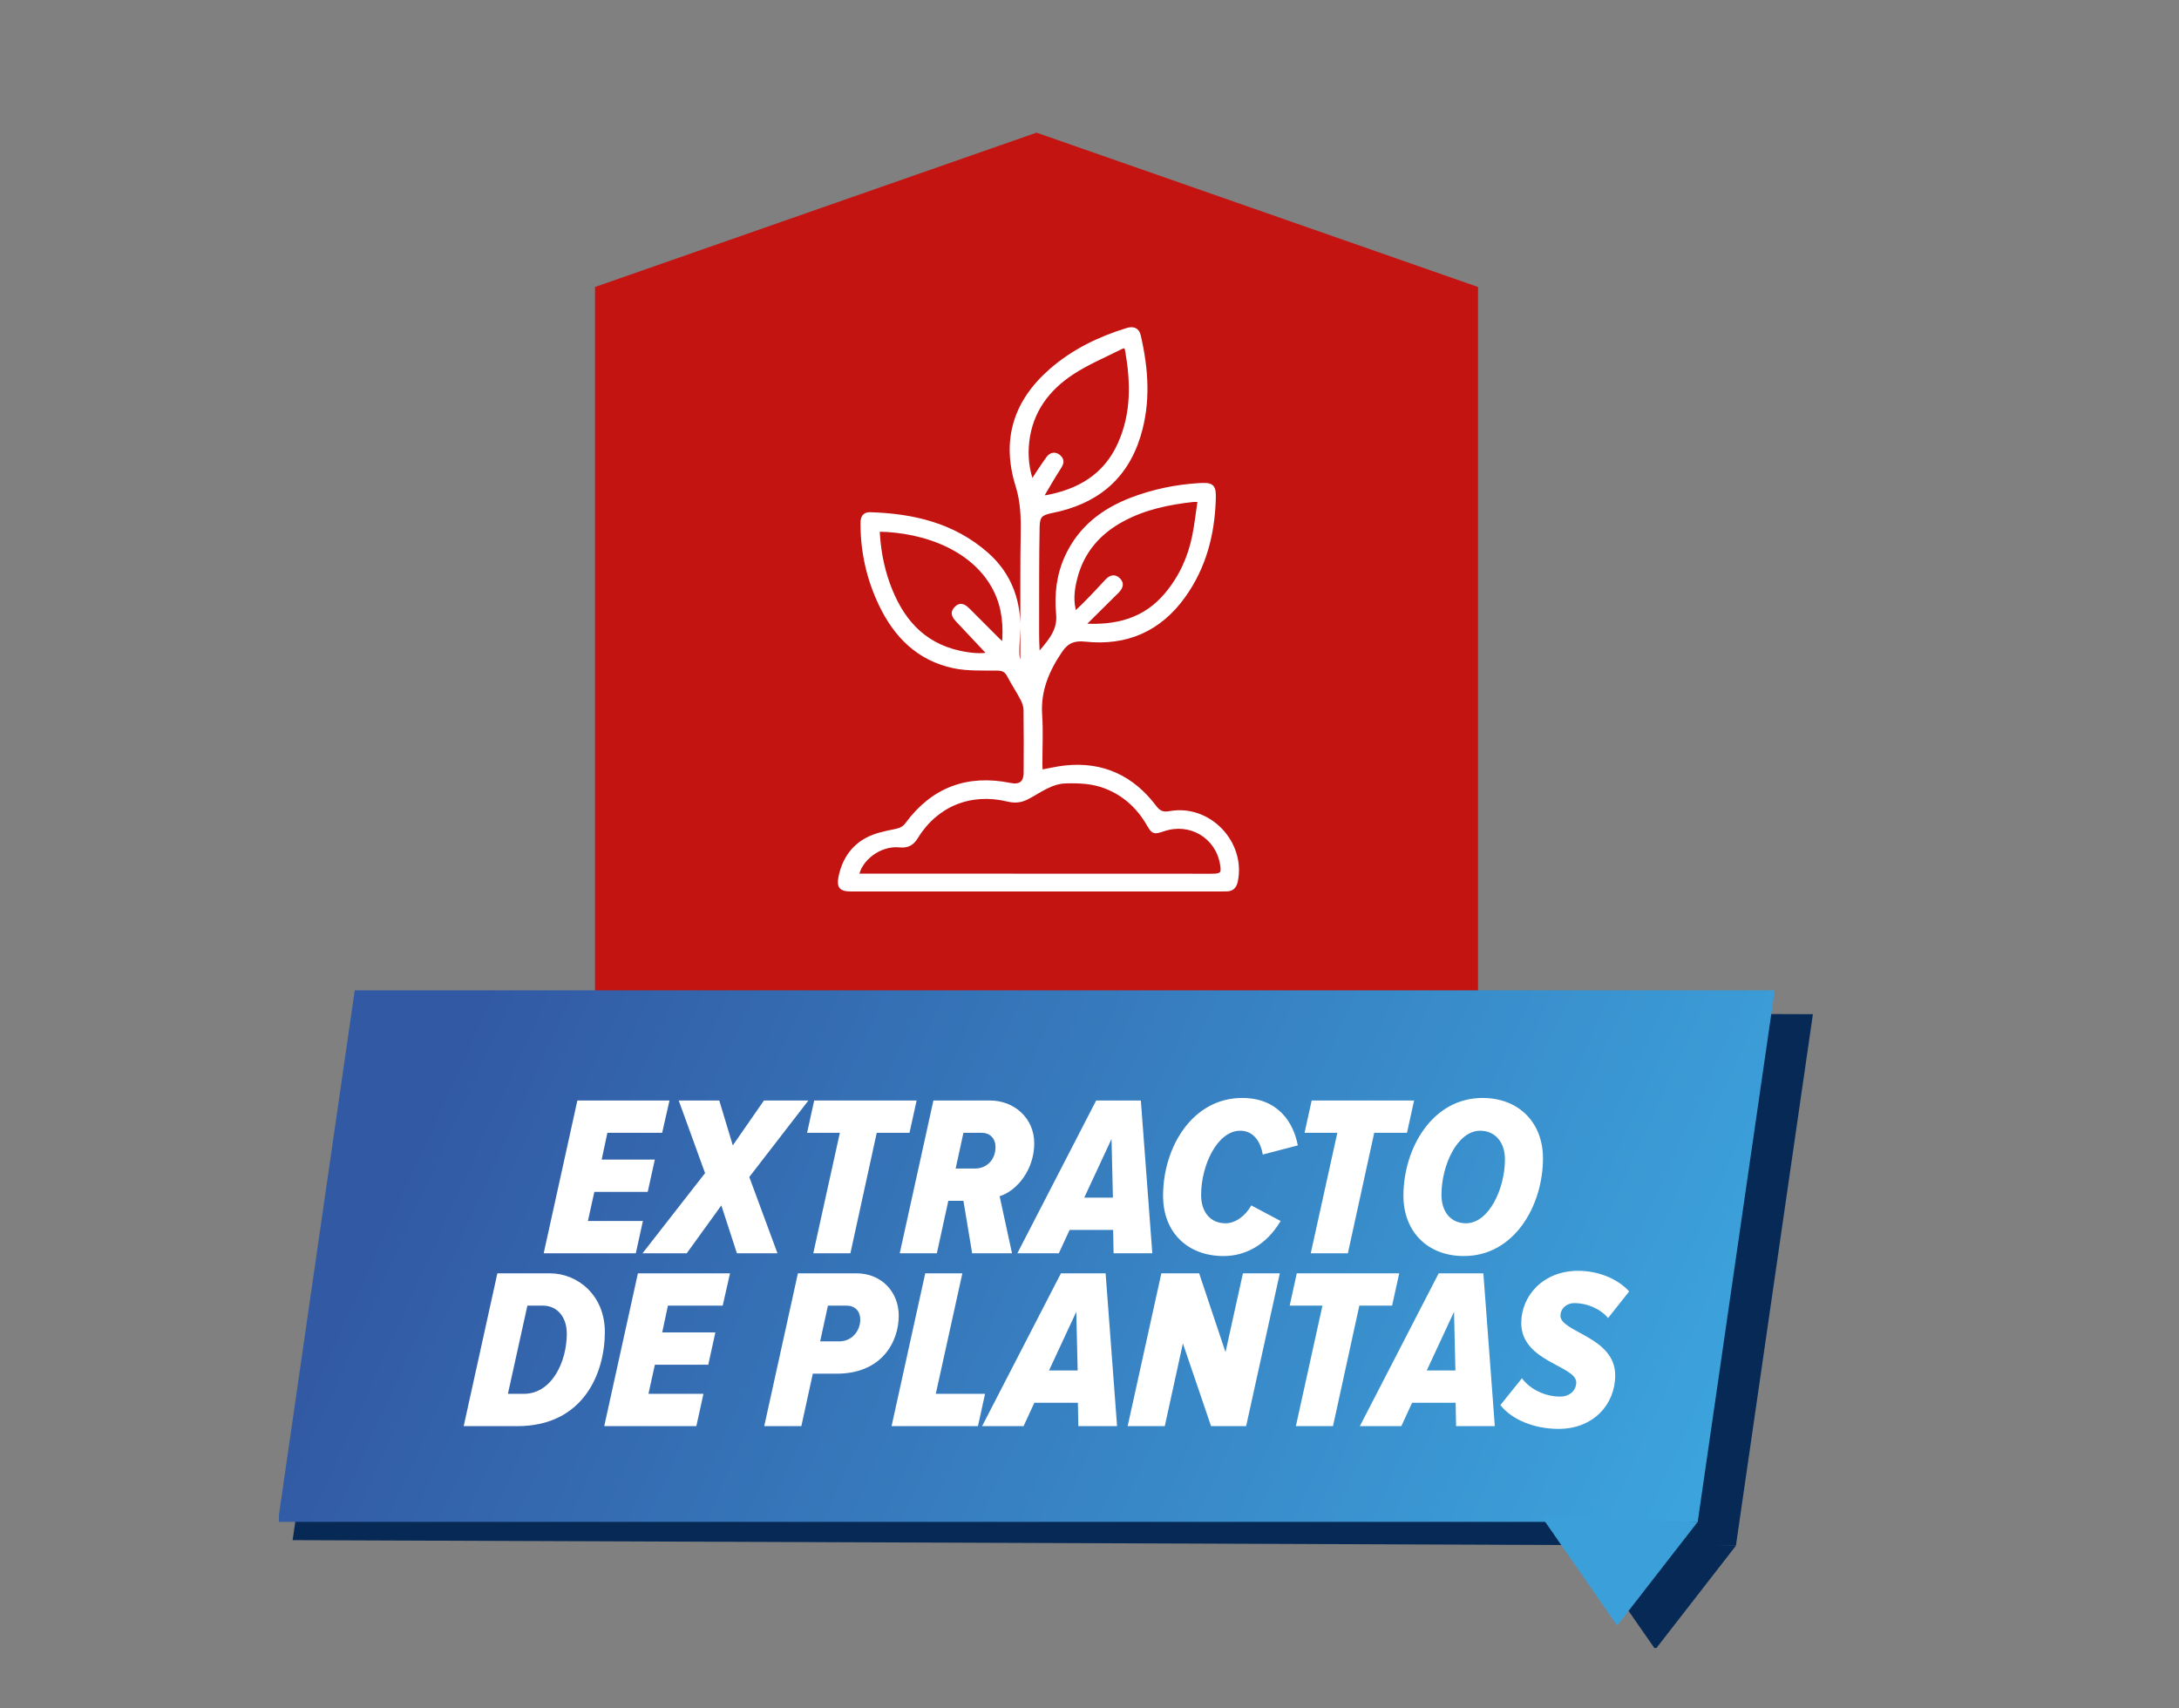
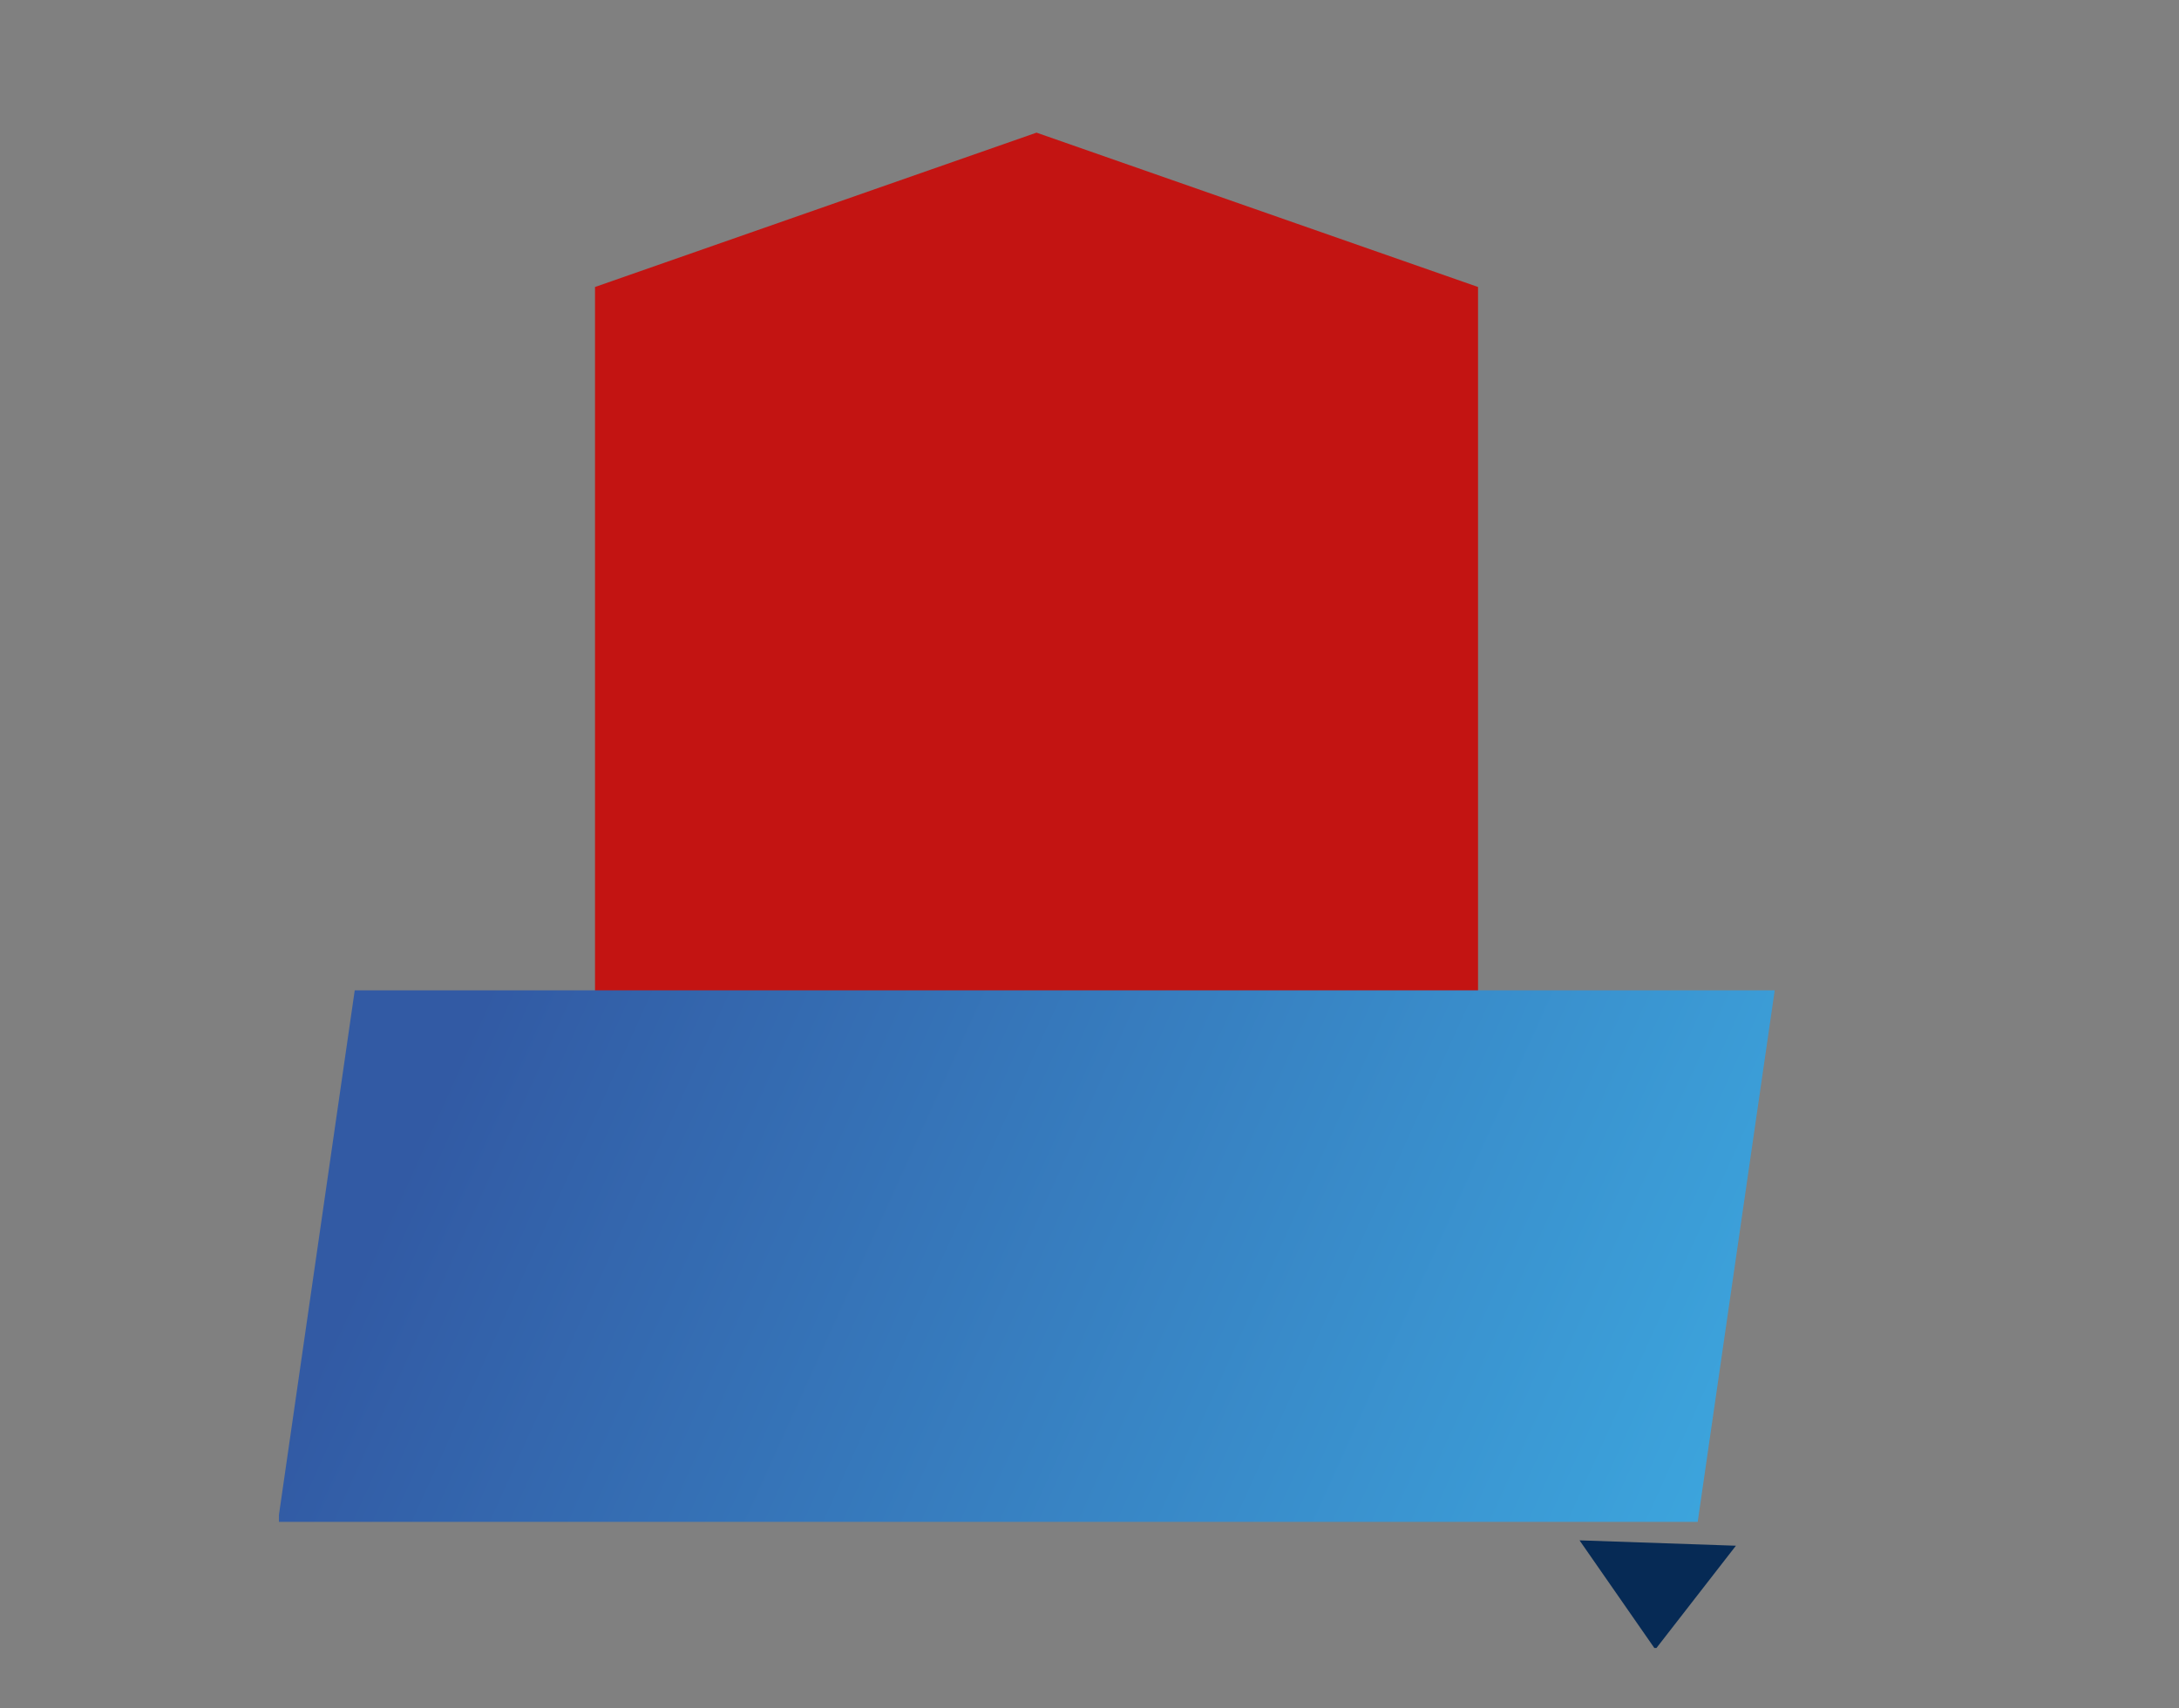
<svg xmlns="http://www.w3.org/2000/svg" width="542" height="425" viewBox="0 0 542 425" fill="none">
  <rect x="0" y="0" width="542" height="425" fill="#808080" stroke="none" />
  <path d="M148 71.4L257.823 33L367.646 71.4V321H148V71.4Z" fill="#C31412" />
-   <path d="M258.788 192.125C260.99 191.725 263.017 191.227 265.078 191.017C274.271 190.07 281.585 193.534 287.089 200.82C288.204 202.293 289.207 202.713 291.023 202.384C300.602 200.631 309.283 209.684 307.306 219.213C307.039 220.482 306.394 221.184 305.069 221.177C304.543 221.177 304.017 221.191 303.498 221.191C273.086 221.191 242.667 221.191 212.255 221.191C211.961 221.191 211.673 221.191 211.379 221.191C209.296 221.141 208.735 220.524 209.107 218.491C209.864 214.375 211.947 211.002 215.6 209.01C217.725 207.853 220.256 207.327 222.675 206.851C223.98 206.591 224.898 206.212 225.691 205.14C232.121 196.402 240.697 193.233 251.278 195.372C253.817 195.884 255.205 194.839 255.212 192.209C255.24 187.02 255.261 181.831 255.184 176.642C255.17 175.702 254.84 174.7 254.399 173.851C253.347 171.839 252.071 169.952 251.026 167.94C250.339 166.615 249.42 166.257 247.961 166.243C244.378 166.208 240.697 166.39 237.226 165.654C228.566 163.81 222.879 158.13 219.155 150.304C216.126 143.951 214.625 137.255 214.632 130.214C214.632 128.945 214.927 127.977 216.442 128.026C227.107 128.349 237.107 130.684 245.36 137.956C250.219 142.24 252.772 147.78 253.164 154.217C253.333 156.98 252.905 159.778 252.968 162.555C252.996 163.915 253.536 165.268 253.845 166.629C254.027 166.594 254.202 166.559 254.385 166.523C254.385 162.548 254.378 158.572 254.385 154.596C254.406 147.254 254.35 139.912 254.483 132.57C254.553 128.587 254.406 124.682 253.2 120.832C249.665 109.549 252.618 100.055 261.404 92.334C266.908 87.496 273.374 84.347 280.344 82.195C281.767 81.753 282.805 82.005 283.163 83.548C285.084 91.829 285.666 100.125 283.121 108.399C279.839 119.072 272.357 124.906 261.663 127.038C258.879 127.592 258.059 128.223 258.003 131.035C257.842 139.365 257.898 147.696 257.877 156.026C257.87 158.459 257.877 160.893 258.136 163.361C260.632 160.156 263.732 157.422 263.29 152.808C262.82 147.822 263.388 142.92 265.569 138.306C268.851 131.364 274.453 127.073 281.431 124.387C286.844 122.305 292.468 121.141 298.253 120.783C301.535 120.58 301.92 120.965 301.822 124.205C301.549 132.893 299.452 141.013 294.34 148.173C288.352 156.559 280.147 160.128 269.973 159.041C267.231 158.747 265.359 159.406 263.753 161.755C260.401 166.65 258.22 171.769 258.634 177.883C258.907 181.943 258.683 186.045 258.69 190.127C258.69 190.758 258.746 191.382 258.774 192.125H258.788ZM213.02 217.937C213.812 217.937 214.436 217.937 215.06 217.937C243.845 217.944 272.623 217.958 301.408 217.965C304.087 217.965 304.536 217.39 304.01 214.683C302.699 207.881 296.037 204.018 289.411 206.219C286.984 207.019 286.963 207.033 285.68 204.845C283.177 200.589 279.727 197.44 275.092 195.624C271.873 194.362 268.556 194.222 265.141 194.306C261.341 194.397 258.529 196.718 255.436 198.317C253.732 199.193 252.302 199.221 250.626 198.822C241.328 196.599 232.752 200.098 227.794 208.204C226.82 209.796 225.691 210.42 223.783 210.23C218.756 209.726 213.735 213.645 213.02 217.951V217.937ZM258.978 123.553C259.805 123.742 259.98 123.84 260.135 123.812C268.444 122.298 275.071 118.462 278.654 110.391C282.02 102.825 281.837 95.006 280.435 87.082C280.196 85.743 279.404 85.995 278.647 86.374C274.608 88.415 270.379 90.175 266.621 92.643C260.513 96.661 256.327 102.208 255.436 109.76C255.002 113.406 255.394 116.947 256.621 120.236C258.024 118.132 259.342 116.022 260.808 114.023C261.453 113.147 262.456 112.88 263.388 113.764C264.321 114.647 263.914 115.419 263.297 116.358C261.825 118.616 260.513 120.965 258.971 123.553H258.978ZM218.202 131.666C218.412 136.42 219.197 140.922 220.761 145.262C223.896 153.986 229.246 160.472 238.782 162.505C241.356 163.052 243.971 163.333 246.342 162.835C243.698 160.023 241.068 157.225 238.446 154.434C237.625 153.558 236.735 152.653 237.857 151.447C239.007 150.213 239.96 151.062 240.816 151.91C243.256 154.329 245.668 156.776 248.102 159.203C248.557 159.659 249.069 160.065 249.785 160.703C250.226 155.774 249.862 151.37 247.898 147.198C242.948 136.666 230.333 131.792 218.202 131.673V131.666ZM269.103 155.697C277.763 156.279 284.888 154.378 290.294 147.885C293.835 143.636 296.058 138.755 297.138 133.363C297.727 130.439 298.05 127.458 298.519 124.303C297.594 124.303 297.138 124.261 296.696 124.303C290.596 124.976 284.642 126.224 279.173 129.169C273.205 132.381 269.075 137.135 267.378 143.797C266.642 146.686 266.256 149.631 267.287 152.878C270.141 150.297 272.693 147.506 275.267 144.737C276.066 143.874 277.013 143.215 278.114 144.267C279.236 145.333 278.549 146.258 277.749 147.121C277.511 147.373 277.244 147.605 276.999 147.85C274.489 150.339 271.978 152.829 269.096 155.69L269.103 155.697Z" fill="white" stroke="white" stroke-width="1.186" stroke-miterlimit="10" />
  <g clip-path="url(#clip0_9886_54)">
-     <path d="M431.788 384.55L72.787 383.168L91.939 250.938L450.94 252.32L431.788 384.55Z" fill="#062A55" />
-     <path d="M392.891 383.219L411.746 410.357L431.789 384.553L392.891 383.219Z" fill="#062A55" />
+     <path d="M392.891 383.219L411.746 410.357L431.789 384.553Z" fill="#062A55" />
    <path d="M422.285 378.613L69.133 378.614L88.235 246.384L441.438 246.383L422.285 378.613Z" fill="url(#paint0_linear_9886_54)" />
-     <path d="M383.389 377.234L402.244 404.422L422.287 378.618L383.389 377.234Z" fill="#3BA0D9" />
-     <path d="M158.149 311.805H135.235L143.614 273.786H166.528L164.704 281.823H151.081L149.656 288.492H162.88L161.113 296.529H147.832L146.236 303.768H159.916L158.149 311.805ZM193.388 311.805H183.299L179.423 299.892L170.816 311.805H159.815L175.376 291.855L168.821 273.786H178.91L182.273 284.958L190.025 273.786H201.083L186.377 292.824L193.388 311.805ZM211.525 311.805H202.291L208.903 281.823H200.752L202.519 273.786H227.998L226.231 281.823H218.08L211.525 311.805ZM251.727 311.805H241.809L239.643 298.752H235.881L233.031 311.805H223.797L232.176 273.786H246.198C252.297 273.786 257.256 278.175 257.256 284.445C257.256 290.886 253.095 296.187 248.649 297.612L251.727 311.805ZM237.705 290.715H242.493C245.628 290.715 247.623 288.321 247.623 285.414C247.623 283.077 246.084 281.823 244.203 281.823H239.643L237.705 290.715ZM286.625 311.805H276.992L276.878 305.991H266.048L263.369 311.805H253.052L272.66 273.786H283.775L286.625 311.805ZM276.821 297.954L276.479 283.362L269.696 297.954H276.821ZM304.349 312.489C295.457 312.489 289.301 306.675 289.301 297.498C289.301 285.243 296.711 273.159 308.966 273.159C317.858 273.159 321.734 279.201 322.817 284.958L314.096 287.238C313.526 283.761 311.588 281.31 308.51 281.31C302.753 281.31 298.763 289.974 298.763 297.27C298.763 301.602 301.1 304.338 304.862 304.338C307.199 304.338 309.707 302.628 311.246 299.892L318.542 303.768C314.951 309.81 309.707 312.489 304.349 312.489ZM335.266 311.805H326.032L332.644 281.823H324.493L326.26 273.786H351.739L349.972 281.823H341.821L335.266 311.805ZM364.132 312.489C354.955 312.489 349.084 306.276 349.084 297.498C349.084 285.699 356.266 273.159 368.749 273.159C377.926 273.159 383.797 279.429 383.797 288.15C383.797 299.949 376.672 312.489 364.132 312.489ZM364.645 304.338C370.345 304.338 374.335 295.731 374.335 288.435C374.335 284.217 371.941 281.31 368.179 281.31C362.479 281.31 358.546 289.917 358.546 297.27C358.546 301.488 360.883 304.338 364.645 304.338ZM128.674 354.805H115.336L123.715 316.786H136.768C143.665 316.786 150.448 322.201 150.448 331.378C150.448 341.581 145.147 354.805 128.674 354.805ZM126.337 346.768H130.27C137.395 346.768 140.986 338.56 140.986 331.834C140.986 327.502 138.478 324.823 135.058 324.823H131.182L126.337 346.768ZM173.207 354.805H150.293L158.672 316.786H181.586L179.762 324.823H166.139L164.714 331.492H177.938L176.171 339.529H162.89L161.294 346.768H174.974L173.207 354.805ZM199.326 354.805H190.092L198.471 316.786H213.006C219.333 316.786 223.551 321.46 223.551 327.331C223.551 333.829 219.333 341.752 208.161 341.752H202.176L199.326 354.805ZM204 333.715H208.788C211.866 333.715 213.975 331.15 213.975 328.3C213.975 326.134 212.607 324.823 210.555 324.823H205.938L204 333.715ZM243.254 354.805H221.765L230.144 316.786H239.378L232.766 346.768H245.021L243.254 354.805ZM277.858 354.805H268.225L268.111 348.991H257.281L254.602 354.805H244.285L263.893 316.786H275.008L277.858 354.805ZM268.054 340.954L267.712 326.362L260.929 340.954H268.054ZM309.96 354.805H301.239L294.228 334.228L289.725 354.805H280.491L288.87 316.786H298.275L304.83 336.394L309.162 316.786H318.339L309.96 354.805ZM331.564 354.805H322.33L328.942 324.823H320.791L322.558 316.786H348.037L346.27 324.823H338.119L331.564 354.805ZM371.819 354.805H362.186L362.072 348.991H351.242L348.563 354.805H338.246L357.854 316.786H368.969L371.819 354.805ZM362.015 340.954L361.673 326.362L354.89 340.954H362.015ZM387.684 355.489C381.471 355.489 375.942 353.095 373.206 349.561L378.564 342.892C380.559 345.628 384.321 347.452 388.026 347.452C390.591 347.452 392.073 345.799 392.073 343.918C392.073 339.757 378.393 338.788 378.393 329.155C378.393 322.372 383.865 316.159 392.529 316.159C397.317 316.159 402.219 317.983 405.24 321.289L399.996 327.901C397.887 325.45 394.581 324.196 391.674 324.196C389.508 324.196 388.14 325.678 388.14 327.331C388.14 331.435 401.763 332.575 401.763 342.151C401.763 349.447 396.291 355.489 387.684 355.489Z" fill="white" />
  </g>
  <defs>
    <linearGradient id="paint0_linear_9886_54" x1="436.127" y1="410.745" x2="112.739" y2="264.297" gradientUnits="userSpaceOnUse">
      <stop stop-color="#3DAAE1" />
      <stop offset="1" stop-color="#325AA4" />
    </linearGradient>
    <clipPath id="clip0_9886_54">
      <rect width="382" height="165" fill="white" transform="translate(69.385 245)" />
    </clipPath>
  </defs>
</svg>